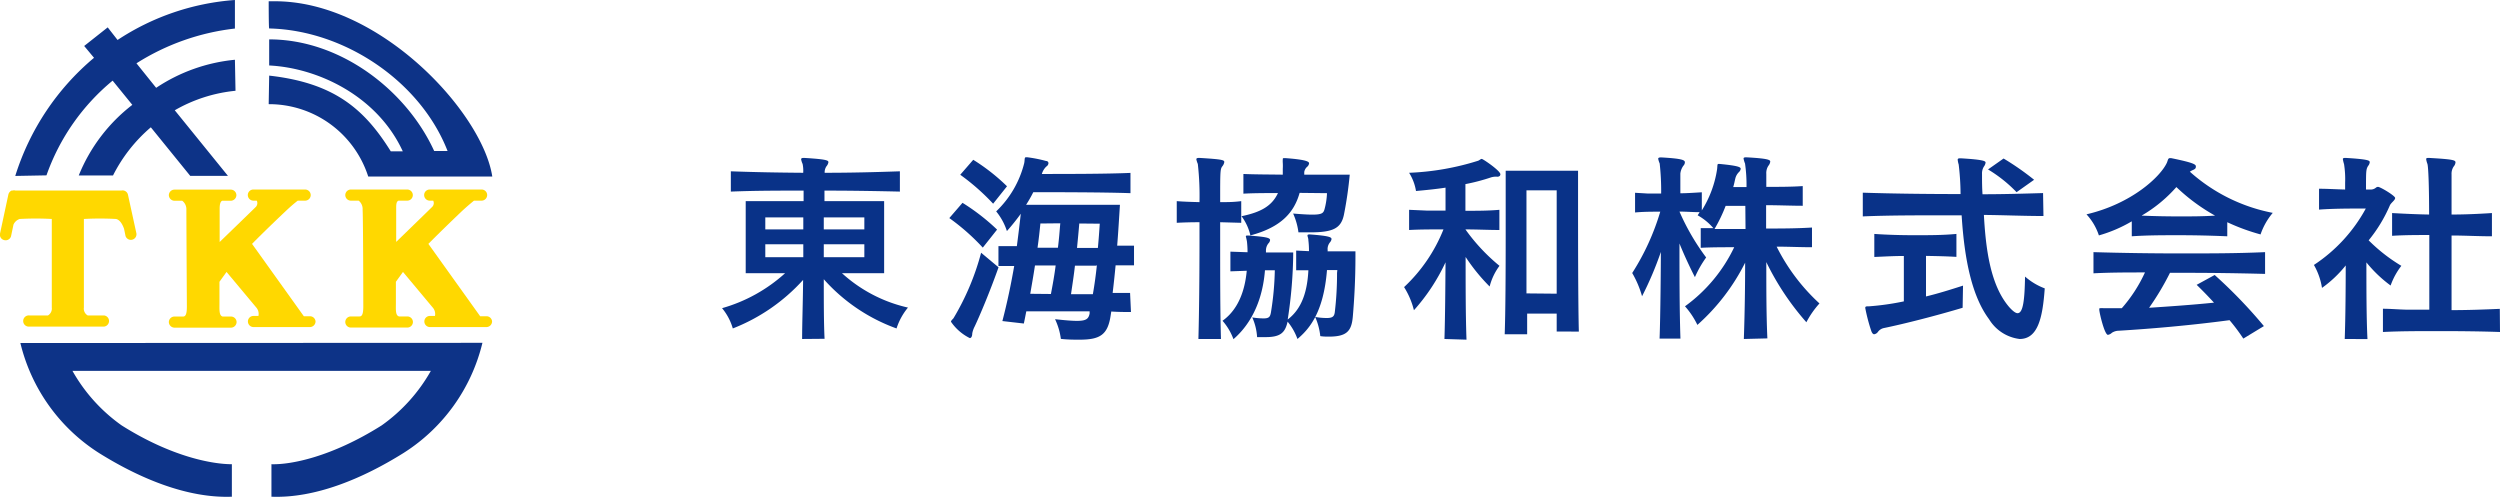
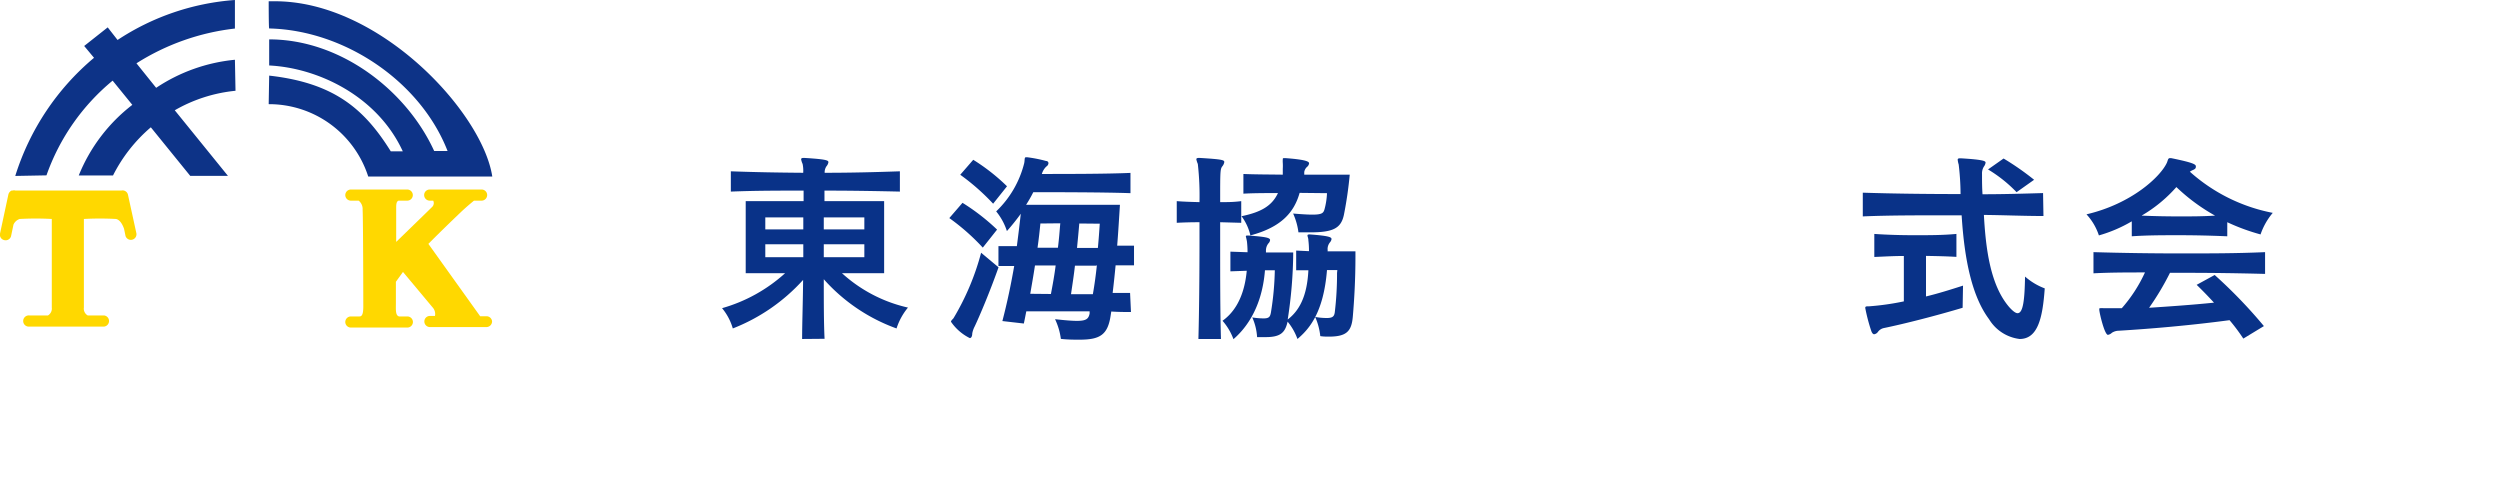
<svg xmlns="http://www.w3.org/2000/svg" viewBox="0 0 253.92 50.46" width="253.92" height="50.46">
  <defs>
    <style>.cls-1{fill:#093288;}.cls-2{fill:#0d3387;}.cls-3{fill:#ffd800;}</style>
  </defs>
  <g id="レイヤー_2" data-name="レイヤー 2">
    <g id="レイヤー_1-2" data-name="レイヤー 1">
      <path class="cls-1" d="M81.47,34.43c0-1.51.08-3.72.1-6a18.86,18.86,0,0,1-7.14,4.93,5.74,5.74,0,0,0-1.09-2.06,16.07,16.07,0,0,0,6.4-3.55h-4V20.43h5.88c0-.36,0-.76,0-1.07-2.54,0-4.89,0-7.39.1V17.4c2.5.09,4.83.13,7.35.15a3.37,3.37,0,0,0-.06-.9,1.78,1.78,0,0,1-.15-.47c0-.1.08-.14.25-.14h.09c2.26.14,2.43.25,2.43.44a.83.83,0,0,1-.19.4,1.07,1.07,0,0,0-.19.67c2.61,0,5-.06,7.64-.15v2.06c-2.6-.06-5-.1-7.66-.1v1.07H89.8v7.32H85.52a14.79,14.79,0,0,0,6.7,3.49,6.35,6.35,0,0,0-1.16,2.12,18.08,18.08,0,0,1-7.39-5c0,2.25,0,4.45.08,6.05Zm.12-12.35H77.73V23.3h3.86Zm0,2.73H77.73v1.31h3.86Zm6.2-2.73H83.67V23.3h4.12Zm0,2.73H83.67v1.31h4.12Z" />
      <path class="cls-1" d="M99.82,25.15a22,22,0,0,0-3.4-3l1.34-1.55a21.47,21.47,0,0,1,3.51,2.72Zm1.6,2c-.89,2.52-1.92,4.94-2.42,6a2.54,2.54,0,0,0-.25.71c0,.31-.11.48-.25.48a5,5,0,0,1-1.91-1.66c0-.1.1-.19.25-.35a25.69,25.69,0,0,0,2.81-6.66Zm-.55-6.46a22.48,22.48,0,0,0-3.34-2.94l1.32-1.52a20,20,0,0,1,3.43,2.69Zm14,11c-.61,0-1.28,0-2-.05l-.06.38c-.29,2-1.09,2.48-3.17,2.48-.55,0-1.18,0-1.89-.08a6.7,6.7,0,0,0-.59-2c1,.11,1.72.17,2.23.17.94,0,1.17-.21,1.28-.74,0-.08,0-.14,0-.23-2.48,0-5,0-6.43,0-.08.4-.16.82-.25,1.24l-2.18-.25c.52-2,.88-3.76,1.2-5.59l-1.6,0V25c.63,0,1.26,0,1.87,0,.13-1,.27-2.12.4-3.29a22.16,22.16,0,0,1-1.41,1.76,6.16,6.16,0,0,0-1.09-2,10.18,10.18,0,0,0,2.85-4.91c.07-.38,0-.59.19-.59l.09,0a13.39,13.39,0,0,1,1.93.38c.17,0,.25.12.25.23a.44.44,0,0,1-.21.33,1.66,1.66,0,0,0-.46.76c2.31,0,6.63,0,9-.11v2.06c-2.75-.1-7.94-.1-9.87-.1a13.89,13.89,0,0,1-.73,1.28h9.53c-.09,1.4-.17,2.81-.28,4.15.57,0,1.14,0,1.71,0v2c-.63,0-1.24,0-1.87,0-.09.95-.19,1.89-.3,2.8.63,0,1.24,0,1.77,0Zm-8.13-1.83c.19-1,.36-1.93.48-2.9-.69,0-1.4,0-2.1,0-.14.93-.31,1.89-.48,2.88Zm-1.07-7.16c-.08.82-.17,1.62-.29,2.46l2.07,0c.11-.82.17-1.66.24-2.48Zm5.69,4.28c-.74,0-1.45,0-2.18,0-.11,1-.26,1.93-.4,2.9l2.22,0C111.18,28.85,111.31,27.88,111.41,26.91Zm-1.74-4.28c-.07.84-.15,1.66-.23,2.48.71,0,1.42,0,2.12,0,.08-.86.14-1.68.19-2.46Z" />
      <path class="cls-1" d="M121.72,34.43c.07-2.54.11-6.34.11-9.78V22.57q-1.17,0-2.31.06v-2.2c.76.06,1.53.08,2.31.1a29.12,29.12,0,0,0-.17-3.88,2.28,2.28,0,0,1-.15-.47c0-.1.09-.14.26-.14h.08c2.29.14,2.5.21,2.5.42a.9.9,0,0,1-.19.42c-.23.29-.23.48-.23,3.65.82,0,1.32,0,2.14-.1v2.2l-2.14-.06v2.05c0,3.32,0,7.12.08,9.81Zm14.11-7h-1.05c-.35,4.35-1.82,6-3,7a5.83,5.83,0,0,0-1-1.76c-.25,1.09-.69,1.57-2.22,1.57-.25,0-.55,0-.88,0a5.7,5.7,0,0,0-.49-2,7.44,7.44,0,0,0,1.14.1c.57,0,.67-.17.75-.57a29.48,29.48,0,0,0,.4-4.32h-1c-.34,4.3-2.38,6.28-3.2,7a6,6,0,0,0-1.11-1.87c.82-.59,2.17-1.91,2.46-5.08l-1.66.06v-2l1.74.06a9.43,9.43,0,0,0-.06-1.09,4.82,4.82,0,0,0-.11-.5c0-.07,0-.11.19-.11h.07c1.66.13,2.2.21,2.2.46a.55.55,0,0,1-.17.34,1.16,1.16,0,0,0-.25.71v.21h2.77a46,46,0,0,1-.56,6.81c1.51-1.14,2-3,2.1-5l-1.24,0v-2l1.3.06a8.38,8.38,0,0,0-.06-1.09c0-.23-.09-.4-.09-.48s0-.13.23-.13c2.08.15,2.21.3,2.21.48a.67.67,0,0,1-.17.34,1.08,1.08,0,0,0-.23.69.71.71,0,0,1,0,.21h2.83v.55c0,2.29-.12,4.39-.27,6.11-.13,1.45-.63,2-2.42,2-.27,0-.56,0-.88-.05a6.61,6.61,0,0,0-.52-1.95,6.62,6.62,0,0,0,1.17.11c.61,0,.76-.17.82-.57a32.88,32.88,0,0,0,.23-4ZM132,19.59c-.55,1.95-1.83,3.48-5,4.32a5.26,5.26,0,0,0-.9-1.95c1.91-.4,3.07-1,3.7-2.35-1.2,0-2.44,0-3.51.06v-2c1.09.05,2.54.05,4,.07,0-.21,0-.4,0-.59a5.19,5.19,0,0,0,0-.61,2.31,2.31,0,0,1,0-.34c0-.1,0-.14.13-.14l.14,0c2.33.17,2.4.4,2.4.54a.56.56,0,0,1-.17.32.89.89,0,0,0-.32.55c0,.08,0,.16,0,.27h4.62a39.71,39.71,0,0,1-.59,4.07c-.29,1.39-1.11,1.79-3.44,1.79-.36,0-.76,0-1.18,0a6.62,6.62,0,0,0-.54-1.91c.88.07,1.49.11,1.95.11,1,0,1.13-.17,1.24-.55a7.33,7.33,0,0,0,.25-1.63Z" />
-       <path class="cls-1" d="M146.71,34.43c.07-2.25.09-5.1.11-7.79a19.77,19.77,0,0,1-3.21,4.87,8.05,8.05,0,0,0-1-2.35,16.22,16.22,0,0,0,4-5.86c-1.22,0-2.39,0-3.49.06V21.31l1.81.08,1.89,0V19.06c-1,.15-2,.25-3,.34a4.93,4.93,0,0,0-.7-1.85,26.75,26.75,0,0,0,7-1.22c.17-.06.26-.19.38-.19s1.89,1.2,1.89,1.56c0,.14-.1.25-.31.25a1.69,1.69,0,0,0-.68.08,19.69,19.69,0,0,1-2.56.67v2.71c1.16,0,2.36,0,3.45-.1v2.05c-1.09,0-2.29-.06-3.45-.06A19.11,19.11,0,0,0,152.3,27a6,6,0,0,0-1,2.1,19.07,19.07,0,0,1-2.44-3c0,2.88,0,6,.09,8.4Zm11.4-.76c0-.5,0-1.21,0-1.82h-3c0,.75,0,1.51,0,2.1h-2.28c.08-2.27.1-6.36.1-9.89s0-6.72,0-6.72h7.35V20c0,3.65,0,10.62.08,13.68Zm0-3.84c0-2.2,0-4.76,0-6.78V19.33h-3.07V23c0,2,0,4.58,0,6.8Z" />
-       <path class="cls-1" d="M177.12,34.43c0-.19.13-3.34.13-7.75A21.07,21.07,0,0,1,172.4,33a8.06,8.06,0,0,0-1.26-1.89,15.77,15.77,0,0,0,5-6c-1.05,0-2.31,0-3.4.06v-2c.44,0,.86,0,1.28,0a5.83,5.83,0,0,0-1.59-1.3c.06-.11.14-.21.2-.32-.67,0-1.42-.06-2.05-.06a23.31,23.31,0,0,0,2.71,4.66,10.86,10.86,0,0,0-1.14,2c-.54-1.05-1.13-2.33-1.57-3.42,0,3.09,0,6.8.1,9.66h-2.12c.09-2.29.13-7.54.13-8.8a34.12,34.12,0,0,1-1.91,4.5,10.12,10.12,0,0,0-1-2.36,24.45,24.45,0,0,0,2.85-6.23c-.84,0-1.68,0-2.56.08v-2l1.35.08,1.3,0a25,25,0,0,0-.15-3.06,2.28,2.28,0,0,1-.15-.47c0-.1.09-.14.26-.14h.08c2.12.12,2.37.27,2.37.5a.51.51,0,0,1-.15.34,1.68,1.68,0,0,0-.31.8c0,.33,0,1.05,0,2,.67,0,1.47-.06,2.18-.1v1.84a10.93,10.93,0,0,0,1.55-4.17c.05-.4,0-.55.15-.55h.09c2,.19,2.16.34,2.16.5a.56.56,0,0,1-.17.32,1.35,1.35,0,0,0-.38.67c-.06.25-.12.57-.21.86h1.35a15.4,15.4,0,0,0-.15-2.39,2.41,2.41,0,0,1-.15-.51c0-.08.07-.12.23-.12h.09c2.24.12,2.39.27,2.39.44a.81.81,0,0,1-.19.42,1.35,1.35,0,0,0-.21.82c0,.17,0,.65,0,1.32,1.24,0,2.58,0,3.7-.08v2c-1.12,0-2.48-.06-3.72-.06,0,.67,0,1.55,0,2.37,1.47,0,3,0,4.66-.1v2c-1.22,0-2.48-.06-3.59-.06a19.86,19.86,0,0,0,4.35,5.77,9.1,9.1,0,0,0-1.33,1.91,27.1,27.1,0,0,1-4.07-6.11c0,2.54,0,5.46.11,7.75Zm.15-13.52h-2a15.53,15.53,0,0,1-1.13,2.35c1.07,0,2.12,0,3.15,0Z" />
      <path class="cls-1" d="M207.55,21.94c-2,0-4-.09-6.05-.11.19,3.45.65,7.14,2.58,9.37.38.42.65.61.84.61.57,0,.72-1.37.76-3.72a6.45,6.45,0,0,0,2,1.2c-.21,3-.7,5.14-2.55,5.14a4.23,4.23,0,0,1-3.1-2c-1.7-2.28-2.5-5.9-2.79-10.56h-1.77c-2.85,0-5.69,0-8.27.11V19.57c3.15.1,6.55.14,9.93.14a26.18,26.18,0,0,0-.19-3,2.31,2.31,0,0,1-.1-.49c0-.1.06-.14.25-.14h.08c2.37.14,2.5.29,2.5.44a.84.84,0,0,1-.17.4,1.31,1.31,0,0,0-.19.75c0,.65,0,1.35.05,2.06,2.07,0,4.15-.06,6.15-.12Zm-8.21,9.32c-2.67.8-5.86,1.62-8,2.06a1,1,0,0,0-.61.4.56.56,0,0,1-.38.23c-.1,0-.21-.11-.29-.34a17.7,17.7,0,0,1-.61-2.33c0-.17.1-.17.42-.17a26.35,26.35,0,0,0,3.5-.5V26c-1.07,0-2,.06-3,.1V23.76c1.32.09,2.71.13,4.12.13s2.83,0,4.22-.13v2.33c-1-.06-2-.08-3.09-.1v4.12c1.24-.3,2.46-.68,3.76-1.1Zm5.48-11.74a14,14,0,0,0-2.9-2.31l1.58-1.11a27.33,27.33,0,0,1,3.1,2.16Z" />
      <path class="cls-1" d="M226.22,24c-1.64-.07-3.28-.11-4.89-.11s-3.22,0-4.81.11V22.48a14.19,14.19,0,0,1-3.34,1.43,5.84,5.84,0,0,0-1.26-2.14c4.58-1.07,7.52-3.82,8.17-5.25.12-.29.1-.46.33-.46h.09c2.47.5,2.52.67,2.52.86s-.09.25-.28.34a1.63,1.63,0,0,0-.33.18,17.61,17.61,0,0,0,8.42,4.18,6.76,6.76,0,0,0-1.24,2.19,20.73,20.73,0,0,1-3.38-1.24Zm1.63,10.39a19.37,19.37,0,0,0-1.4-1.87c-4.14.55-8.09.88-11.23,1.07a1.35,1.35,0,0,0-.72.21.77.77,0,0,1-.4.21c-.35,0-.88-2.27-.88-2.56,0-.13,0-.15.13-.15a1.59,1.59,0,0,1,.27,0c.29,0,.71,0,1.22,0h.67a14.77,14.77,0,0,0,2.35-3.63c-1.74,0-3.48,0-5.23.09V25.61q4.47.13,8.91.13c2.81,0,5.62,0,8.52-.13v2.21c-2.69-.07-5.35-.11-8-.11H220.4a27.29,27.29,0,0,1-2.12,3.55c2-.13,4.35-.29,6.59-.52-.56-.61-1.15-1.22-1.76-1.81l1.83-1a49.46,49.46,0,0,1,5,5.19ZM221.05,19a14.3,14.3,0,0,1-3.53,2.9c1.39.06,2.63.08,3.87.08s2.29,0,3.59-.08A19.24,19.24,0,0,1,221.05,19Z" />
-       <path class="cls-1" d="M238.15,34.43c.08-2.29.1-5.44.1-7.47a11.87,11.87,0,0,1-2.41,2.28,6.8,6.8,0,0,0-.82-2.33,16,16,0,0,0,5.27-5.73h-.48c-.91,0-2.88,0-4.27.11V19.17c.82,0,1.79.06,2.65.08v-.69a9.75,9.75,0,0,0-.11-1.89,3.32,3.32,0,0,1-.12-.51c0-.08.06-.12.23-.12h.08c2.33.14,2.42.27,2.42.44a.72.72,0,0,1-.17.38c-.21.35-.21.52-.21,2.39h.44a.81.81,0,0,0,.57-.19.35.35,0,0,1,.21-.08c.23,0,1.74.9,1.74,1.13s-.42.48-.54.76a14.84,14.84,0,0,1-2.15,3.54A17,17,0,0,0,243.9,27a7.2,7.2,0,0,0-1.09,2,13.13,13.13,0,0,1-2.46-2.35c0,2.42,0,5.71.11,7.79Zm15.77-.71c-2-.07-4.18-.09-6.28-.09-1.93,0-3.82,0-5.61.09V31.36c.76,0,1.51.07,2.31.09l2.4,0c0-2.33,0-5,0-7.58-1.24,0-2.5,0-3.78.08V21.64c1.28.07,2.52.13,3.76.15,0-2.71-.07-4.77-.17-5.14a2.24,2.24,0,0,1-.13-.49c0-.08.06-.12.21-.12h.09c2.49.14,2.68.23,2.68.46a.78.78,0,0,1-.19.42,1.32,1.32,0,0,0-.21.8c0,.42,0,2,0,4.07,1.35,0,2.69-.06,4.1-.15V24c-1.43,0-2.75-.08-4.1-.08,0,2.46,0,5.15,0,7.58,1.66,0,3.3-.06,4.9-.13Z" />
      <path class="cls-2" d="M50,17.93C49,11.39,38.48,0,27.75.13h-.46s0,2.76.05,2.76C35,3.07,42.71,8.27,45.46,15.34H44.1C41.32,9.24,34.65,4,27.34,4c0,0,0,2.65,0,2.65,5,.25,11,3.13,13.57,8.72H39.69C37,11.05,33.93,8.42,27.34,7.68c0,0-.05,2.9-.05,2.9h.05A10.58,10.58,0,0,1,37.4,17.93H48.91v0Z" />
      <path class="cls-2" d="M23.92,9.22l-.06-3.15a17.4,17.4,0,0,0-8,2.85l-2-2.49a23.63,23.63,0,0,1,10-3.53l0-2.9A24.88,24.88,0,0,0,11.94,4.06l-1-1.28L8.55,4.67l1,1.2a25.64,25.64,0,0,0-8,12l3.17-.06a21.87,21.87,0,0,1,6.72-9.62l2,2.46A17.14,17.14,0,0,0,8,17.82h3.48a15.7,15.7,0,0,1,3.84-4.89l4,4.93h3.83L17.75,11.2A15.34,15.34,0,0,1,23.92,9.22Z" />
-       <path class="cls-2" d="M2.07,34.84a18.33,18.33,0,0,0,8,11.18c4.18,2.61,9,4.6,13.48,4.43l0-3.3c-1.91,0-6.07-.71-11.19-3.94a17,17,0,0,1-5-5.54h36.4a17,17,0,0,1-5,5.54c-5.12,3.23-9.27,4-11.19,3.94l0,3.3C32,50.62,36.8,48.63,41,46a18.32,18.32,0,0,0,8-11.18Z" />
-       <path class="cls-3" d="M31.47,32.12h-.61L25.6,24.77s1.31-1.34,3.42-3.33c.52-.49.84-.76,1.22-1.06H31a.57.57,0,0,0,.56-.57.57.57,0,0,0-.56-.56H25.73a.56.56,0,0,0-.56.56.57.57,0,0,0,.56.57h.35A.57.57,0,0,1,26,21c-.4.4-3.69,3.58-3.69,3.58s0-3,0-3.38.05-.72.26-.81h.87a.58.58,0,0,0,.57-.57.57.57,0,0,0-.57-.56H17.72a.57.57,0,0,0-.57.56.58.58,0,0,0,.57.57h.79a1.08,1.08,0,0,1,.42.91c0,1.13.05,9.85.05,9.85,0,.75-.13,1-.38,1l-.88,0a.57.57,0,0,0-.57.56.58.58,0,0,0,.57.57h5.74a.58.58,0,0,0,.57-.57.57.57,0,0,0-.57-.56h-.85c-.37-.1-.32-.7-.32-1.33V28.62l.72-1,3,3.59a1,1,0,0,1,.24.88h-.51a.56.56,0,0,0-.56.56.57.57,0,0,0,.56.57h5.74a.58.58,0,0,0,.57-.57A.57.57,0,0,0,31.47,32.12Z" />
      <path class="cls-3" d="M49.39,32.12h-.62l-5.26-7.35s1.32-1.34,3.41-3.33c.53-.49.86-.76,1.22-1.06h.79a.57.57,0,0,0,.55-.57.56.56,0,0,0-.55-.56H43.64a.56.56,0,0,0-.56.56.57.57,0,0,0,.56.57H44a.55.55,0,0,1-.08.61c-.4.4-3.68,3.58-3.68,3.58s0-3,0-3.38,0-.72.24-.81h.89a.57.57,0,0,0,.56-.57.57.57,0,0,0-.56-.56H35.63a.57.57,0,0,0-.56.56.57.57,0,0,0,.56.57h.8a1.08,1.08,0,0,1,.4.91c.06,1.13.07,9.85.07,9.85,0,.75-.13,1-.38,1l-.89,0a.57.57,0,0,0-.56.56.57.57,0,0,0,.56.57h5.75a.57.57,0,0,0,.56-.57.57.57,0,0,0-.56-.56h-.85c-.38-.1-.32-.7-.32-1.33V28.62l.72-1,3,3.59a1,1,0,0,1,.25.88h-.52a.56.56,0,0,0-.56.56.57.57,0,0,0,.56.57h5.75a.58.58,0,0,0,.57-.57A.57.57,0,0,0,49.39,32.12Z" />
      <path class="cls-3" d="M13.86,23.73,13,19.79a.56.56,0,0,0-.66-.44l0,0H1.55l0,0a.42.42,0,0,0-.25,0H1.19a.59.59,0,0,0-.34.41L0,23.73a.56.56,0,0,0,.44.66A.57.57,0,0,0,1.12,24l.25-1.19A1.06,1.06,0,0,1,2,22.24a30.07,30.07,0,0,1,3.26,0v9a.81.81,0,0,1-.39.8H3a.57.57,0,1,0,0,1.13h7.58a.57.57,0,0,0,0-1.13H8.91a.79.79,0,0,1-.39-.8v-9a29.87,29.87,0,0,1,3.25,0c.36.06.64.46.83,1l.15.73a.57.57,0,0,0,1.11-.22Z" />
    </g>
  </g>
</svg>